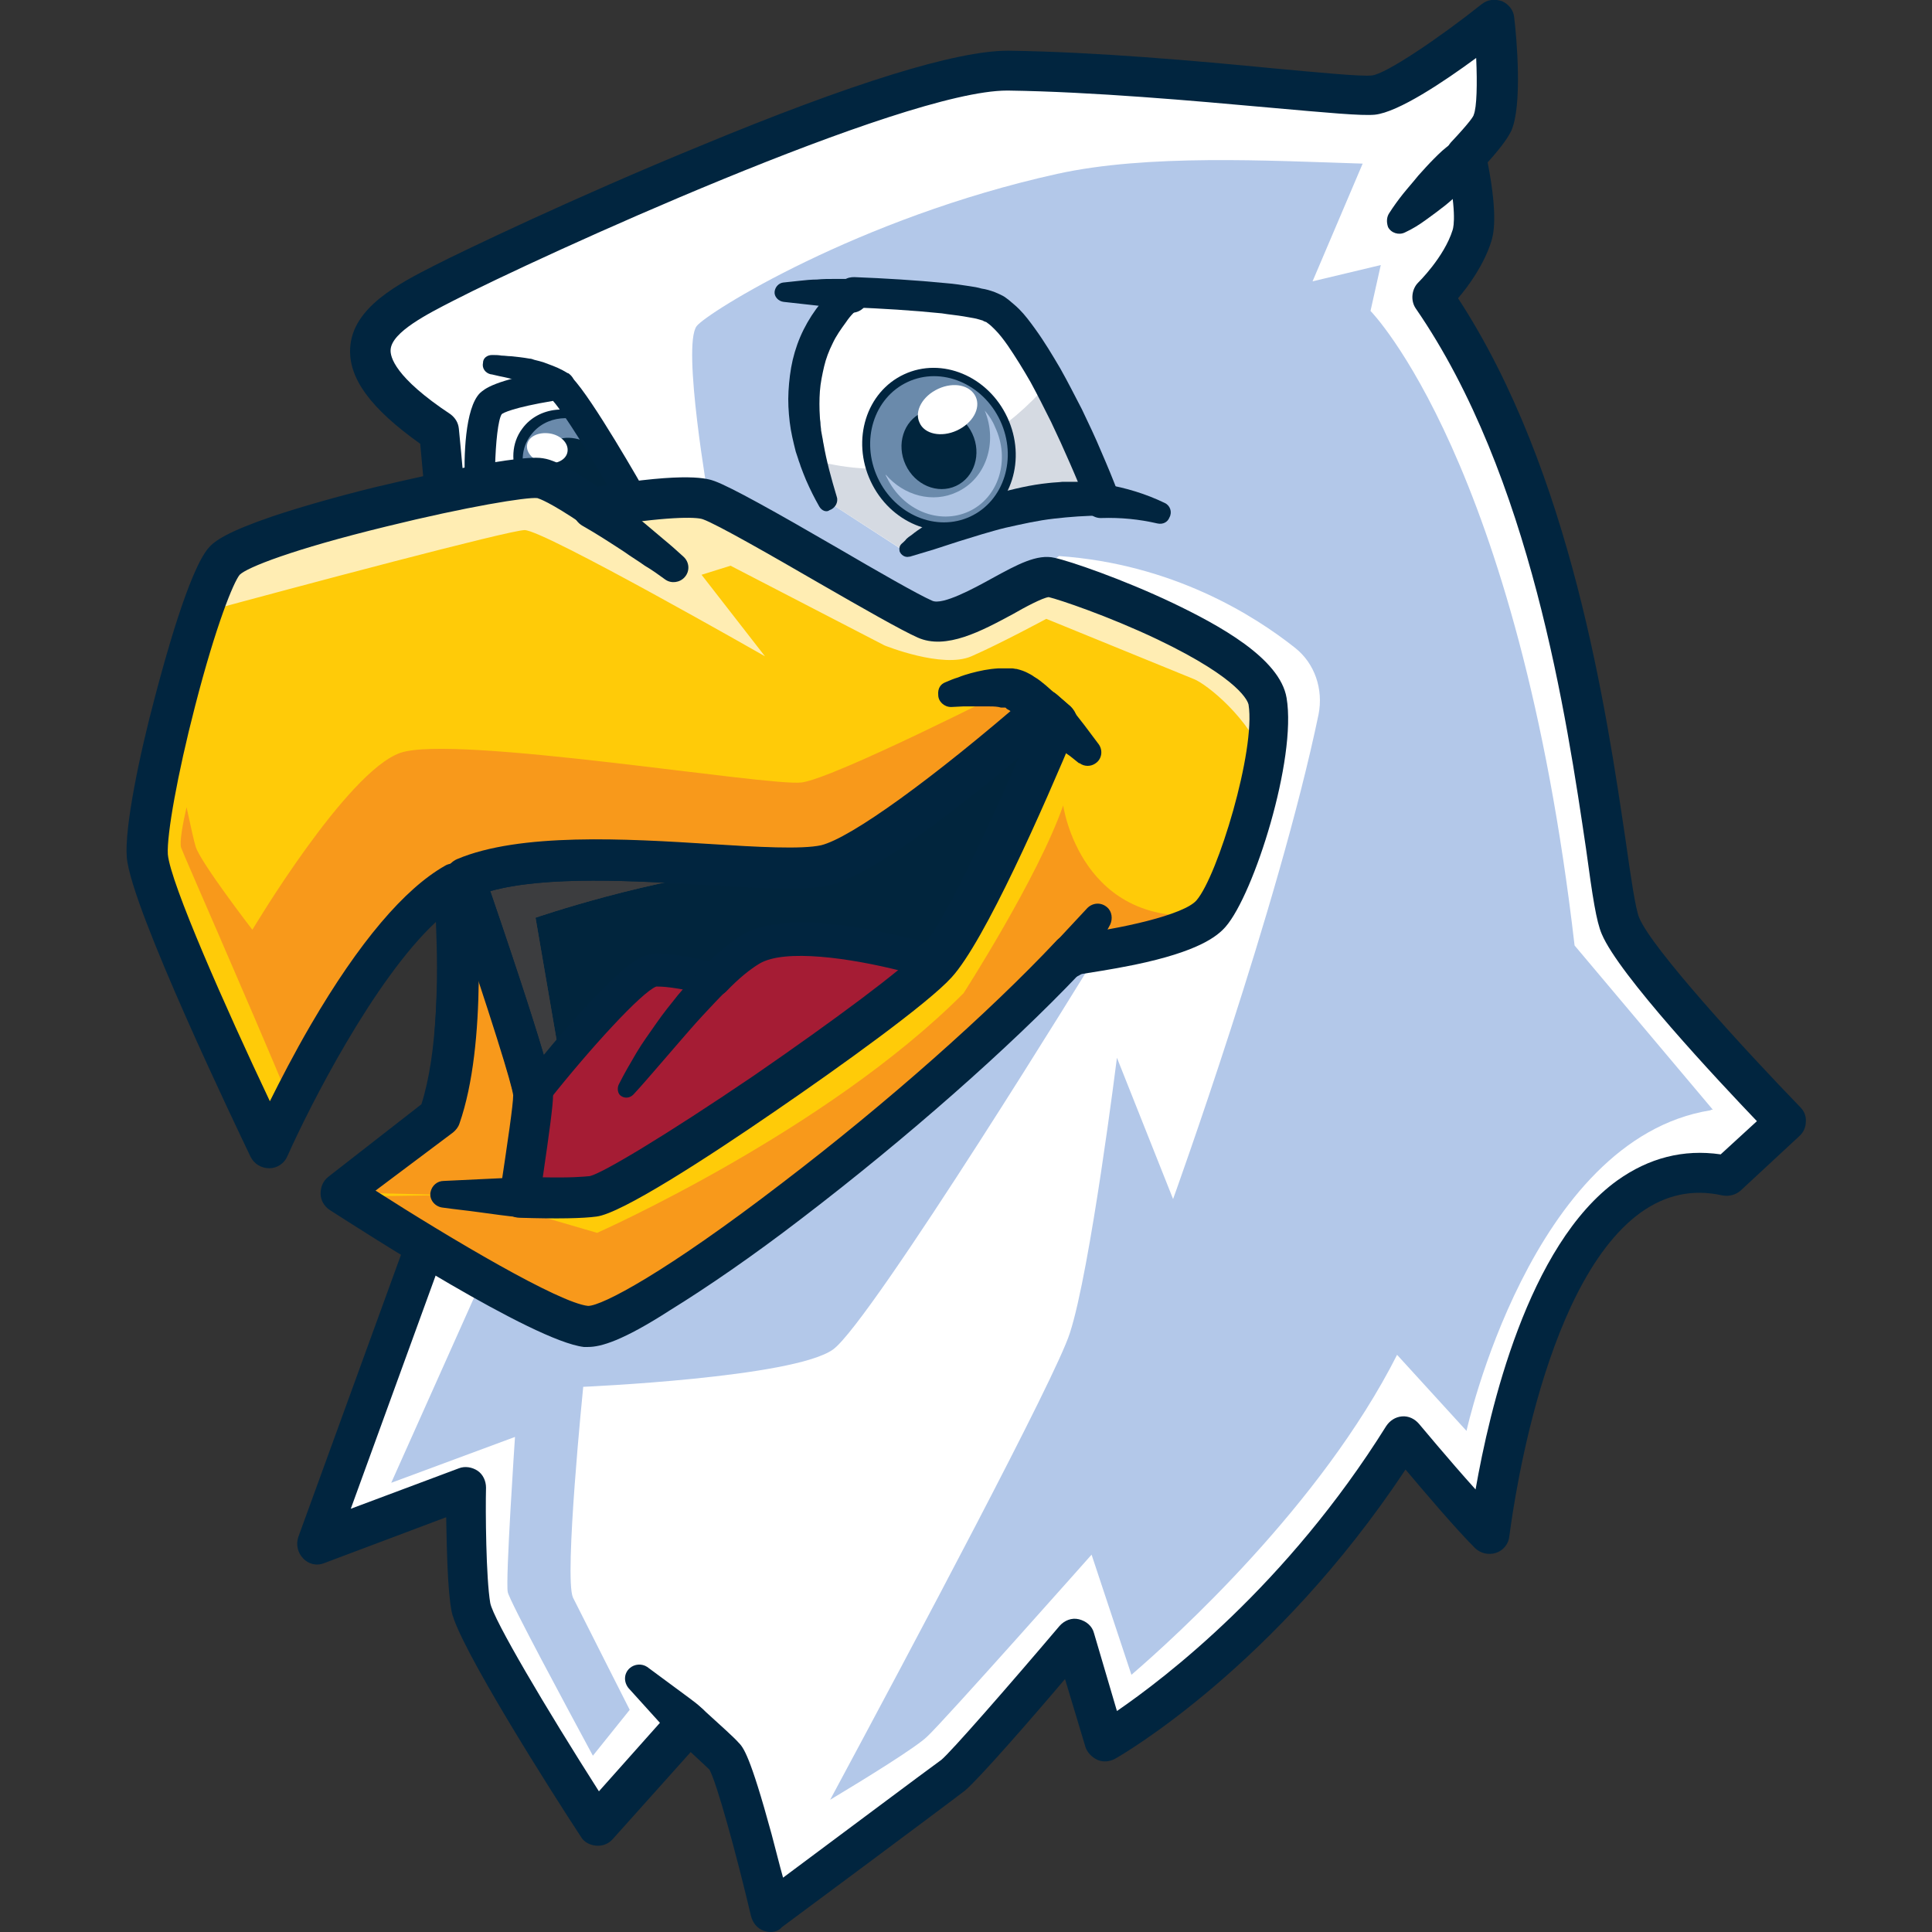
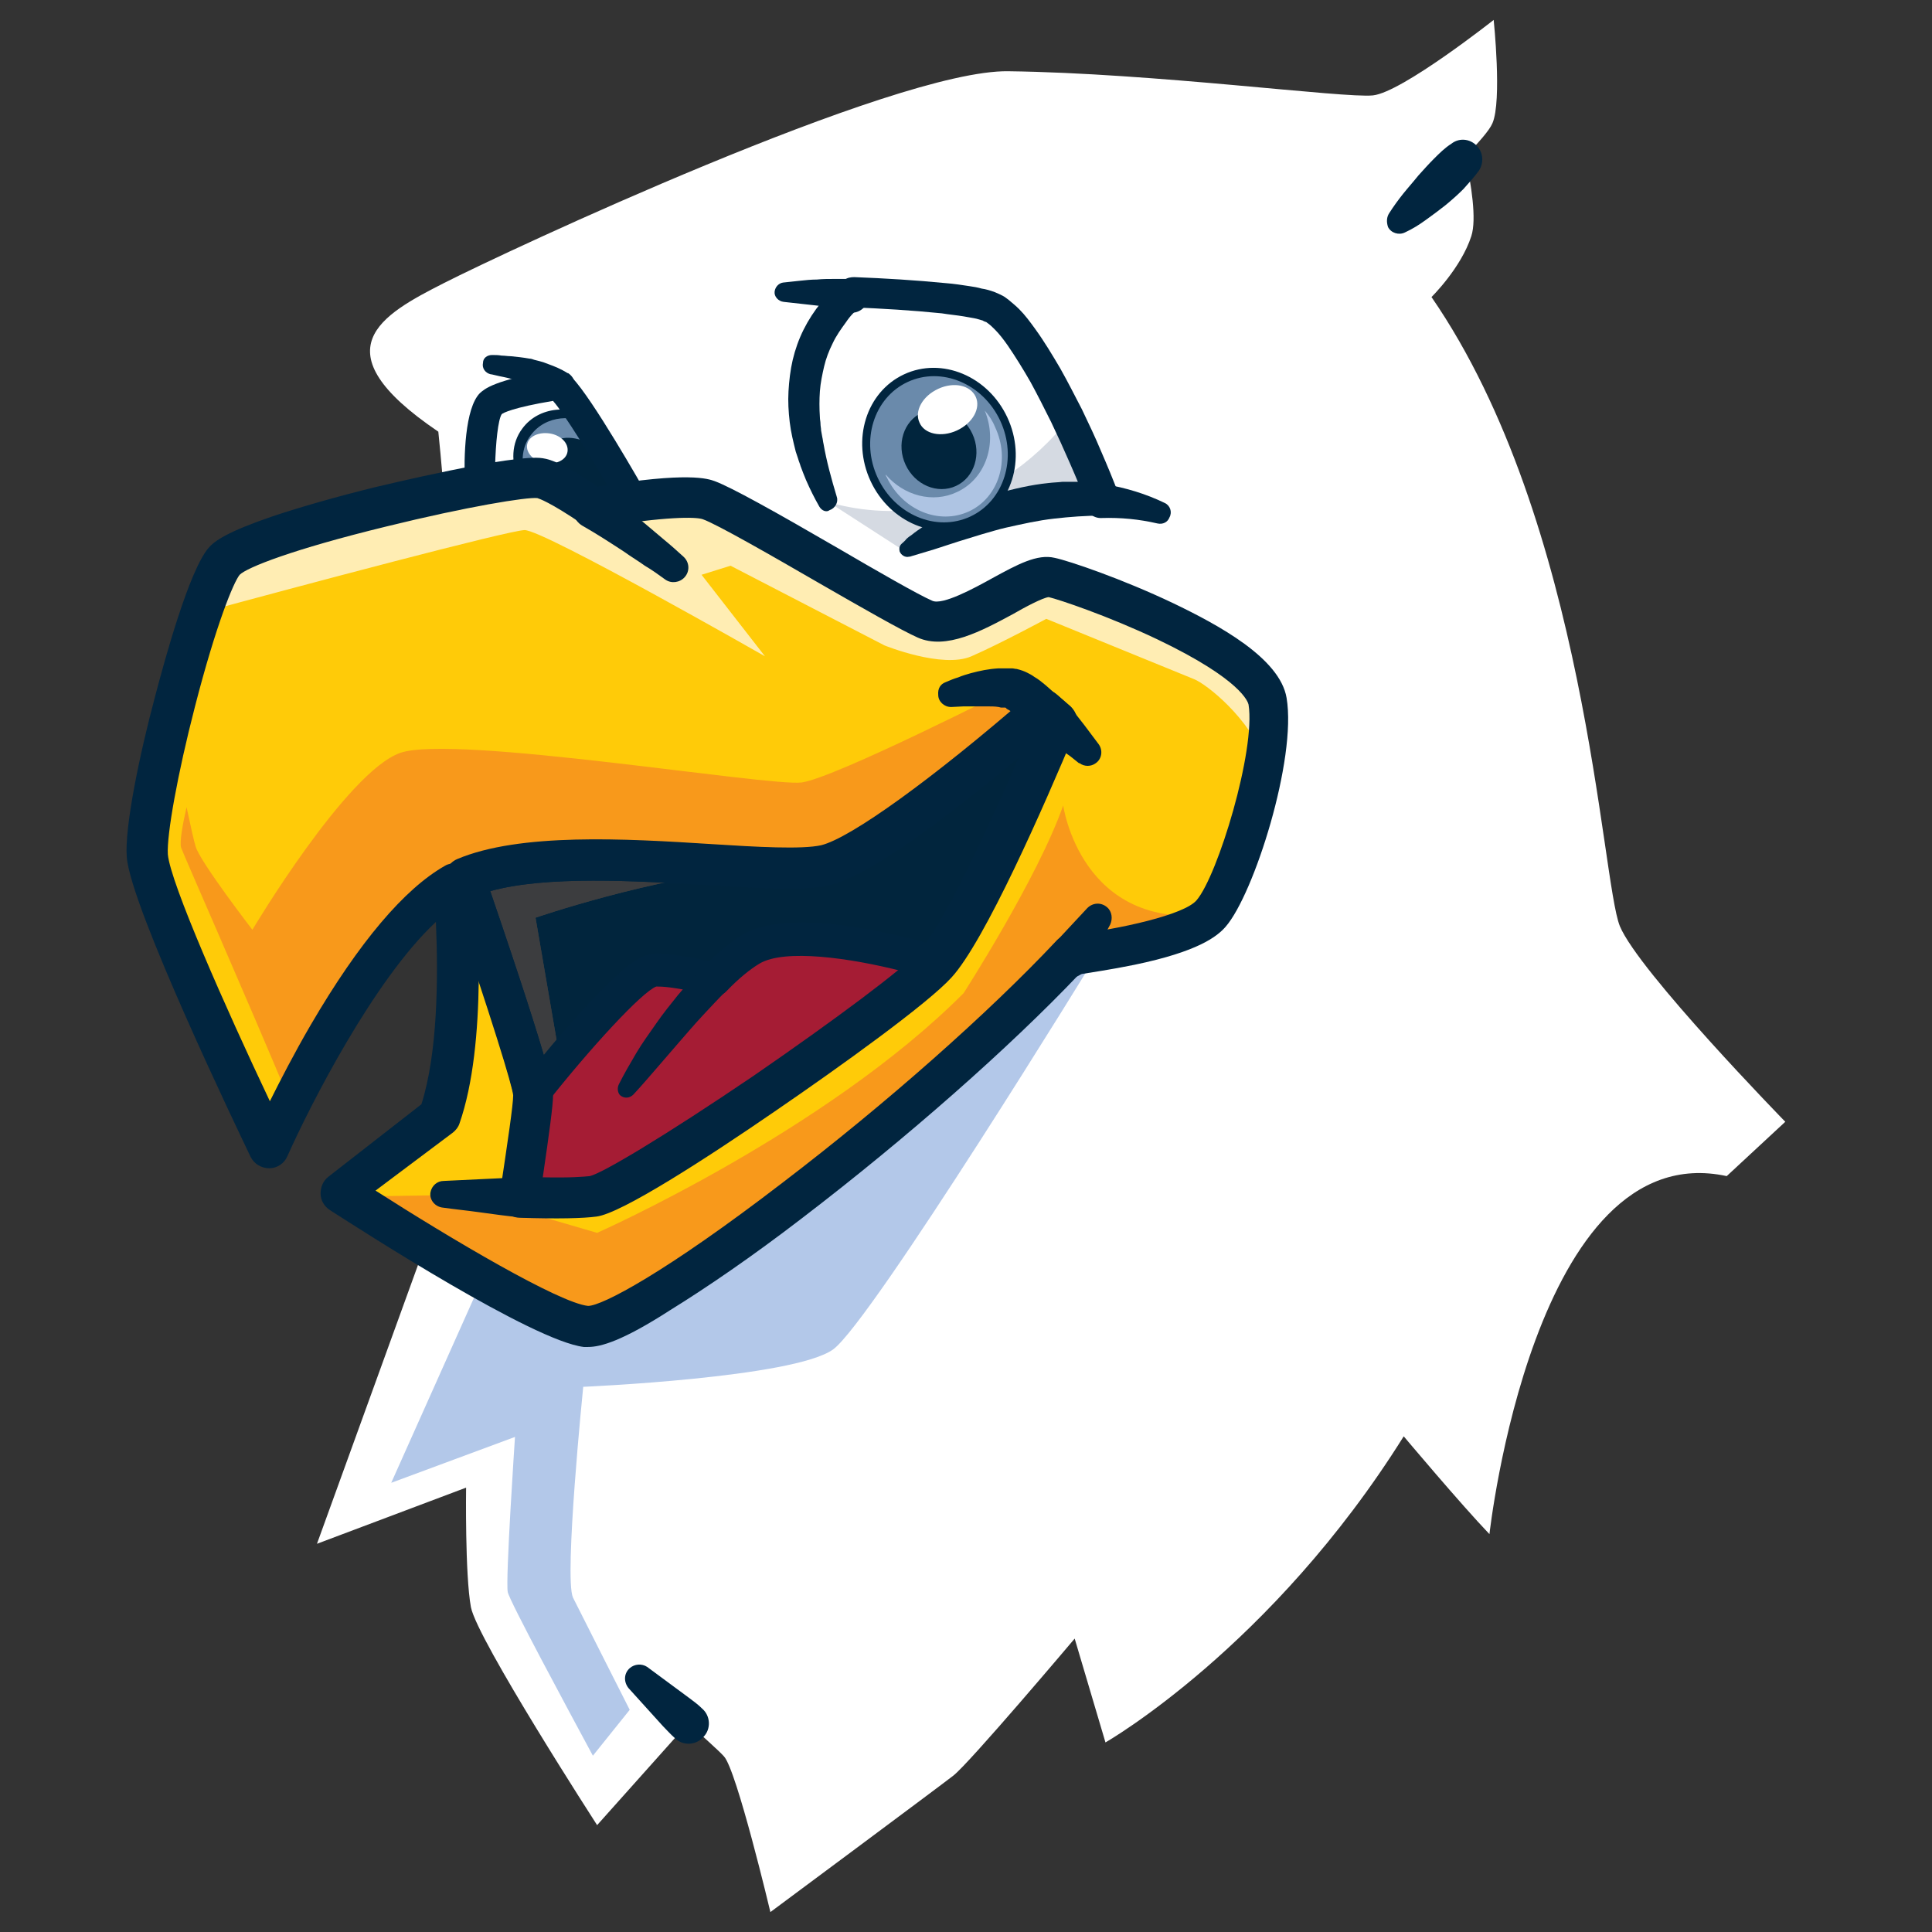
<svg xmlns="http://www.w3.org/2000/svg" version="1.1" id="Laag_1" x="0px" y="0px" viewBox="0 0 320 320" style="enable-background:new 0 0 320 320;" xml:space="preserve">
  <rect x="0" y="0" width="320" height="320" fill="#333333" stroke="none" />
  <style type="text/css">
	.st0{fill:#01253F;}
	.st1{fill:#FFFFFF;}
	.st2{fill:#B3C8E9;}
	.st3{fill:#D5DAE2;}
	.st4{fill:#6A8AAB;}
	.st5{fill:#AEC4E3;}
	.st6{fill:#01253D;}
	.st7{fill:none;stroke:#01253F;stroke-width:19.859;stroke-linecap:round;stroke-linejoin:round;stroke-miterlimit:10;}
	.st8{fill:#FFCB08;}
	.st9{fill:#F8991B;}
	.st10{fill:#FFEDB3;}
	.st11{fill:#3C3D3F;}
	.st12{fill:#A51C34;}
</style>
  <g>
    <g>
      <path class="st0" d="M75.2,149.6c-1.1,0-2.2-0.6-2.9-1.6c-1-1.6-0.4-3.6,1.1-4.6c0.6-0.3,1.1-0.6,1.5-0.8c0.2-0.1,0.5-0.3,0.9-0.4    c1.8-0.6,3.6,0.4,4.2,2.2c0.6,1.7-0.4,3.6-2.1,4.2c0,0-0.1,0-0.1,0c0,0,0,0,0,0c-0.3,0.2-0.7,0.3-1,0.5    C76.4,149.5,75.8,149.6,75.2,149.6z M78,148.6C78,148.6,78,148.6,78,148.6C78,148.6,78,148.6,78,148.6z" />
    </g>
    <g>
      <path class="st1" d="M295.7,185.8l-9.7,9c-32-6.9-39.3,59.3-39.3,59.3c-4.7-4.9-14.2-16.2-14.2-16.2c-21.9,35-49.4,50.7-49.4,50.7    l-5.1-17.2c0,0-17.4,20.6-20.1,22.7c-2.7,2.1-30.3,22.6-30.3,22.6s-5.6-23.6-7.7-25.8c-0.8-0.9-3.3-3.1-5.9-5.5l-15.1,16.9    c0,0-19.9-30.8-20.9-36.1c-1-5.4-0.8-19.8-0.8-19.8l-24.7,9.3l18.3-50.5c10.8-49,1.8-133.7,1.8-133.7    c-20.1-13.6-9.3-19.4,0.9-24.6c10.2-5.2,74.7-35.4,93.5-35.1c24.1,0.3,55.6,4.5,60.4,4c4.8-0.5,20-12.5,20-12.5s1.4,13.4-0.2,17.1    c-0.5,1.2-2.3,3.2-4.5,5.5c1,4.7,1.9,10.4,1,13.2c-1.7,5.3-6.6,10.1-6.6,10.1c25.7,37.3,28.1,96.6,31.2,104.2    C271.4,160.9,295.7,185.8,295.7,185.8z" />
    </g>
    <g>
      <path class="st2" d="M181.8,157.9c-0.5,0.9-37.4,60.9-43.8,65.6c-6.5,4.7-41.4,6.2-41.4,6.2l0,0c0,0-3.2,31.6-1.7,34.9    c1.6,3.2,9.4,18.6,9.4,18.6l-6.1,7.6c-4.2-7.8-13.8-25.6-14.1-27.1c-0.4-2,1.2-25.7,1.2-25.7l-20.5,7.6L86,198.2L181.8,157.9z" />
    </g>
    <g>
-       <path class="st2" d="M283.7,183.8c0,0-0.1,0-0.1,0c-0.1,0-0.2,0-0.3,0.1c-29.8,4.8-40.4,53.1-40.4,53.1l-11.5-12.6    c-12.6,24.9-36.8,46.8-44,53l-6.6-19.9c0,0-24.4,27.5-27.2,30.1c-1.7,1.7-10.1,6.9-16.1,10.5c13.8-25.7,37.4-70,39.7-77.3    c3.4-10.4,7.8-45.6,7.8-45.6l9.3,23.4c0,0,17.5-48.5,24.1-80.3c0.8-4.1-0.6-8.4-3.9-11c-6.8-5.4-20.3-13.9-39.1-15.2    c0,0-15.8,12.2-22.2,10.5s-35.8-19.7-35.8-19.7s-4.5-25.7-2-28.9c1.7-2.2,26.7-17.9,59.7-25.2c15-3.3,34.8-2.2,50.6-1.7l-8.3,19.5    l11.3-2.7l-1.7,7.6c0,0,24.5,24.8,33.8,105.1L283.7,183.8z" />
-     </g>
+       </g>
    <g>
      <g>
-         <path class="st0" d="M127.6,320c-0.4,0-0.8-0.1-1.1-0.2c-1.1-0.4-1.8-1.3-2.1-2.4c-2.4-10.2-5.7-22.2-6.9-24.3     c-0.5-0.5-1.6-1.5-3.1-2.9l-12.9,14.4c-0.7,0.8-1.7,1.2-2.8,1.1c-1-0.1-2-0.6-2.5-1.5c-4.8-7.3-20.3-31.7-21.4-37.3     c-0.7-3.6-0.8-10.8-0.9-15.6l-20.2,7.6c-1.2,0.5-2.6,0.2-3.5-0.8c-0.9-0.9-1.2-2.3-0.8-3.5l18.3-50.3c4.3-19.8,6-48.9,4.9-84.1     c-0.7-22.7-2.5-41.4-3-46.7C61.3,67.6,57.7,62.6,58,57.6c0.4-6.7,8-10.6,14.1-13.7c4.5-2.3,23.3-11.3,43.8-19.7     c25.3-10.5,42.5-15.8,51-15.8c0.1,0,0.2,0,0.3,0c14.3,0.2,31.2,1.7,43.5,2.9c7.6,0.7,14.8,1.4,16.5,1.2     c2.3-0.2,11.3-6.3,18.2-11.8c1-0.8,2.2-0.9,3.4-0.5c1.1,0.5,1.9,1.5,2,2.7c0.4,3.3,1.4,14.6-0.5,18.8c-0.4,0.8-1.2,2.2-3.9,5.2     c1.8,9.2,0.9,12.1,0.6,13.1c-1.2,3.8-3.7,7.3-5.5,9.4c18.8,28.8,24.6,68.5,27.8,90.1c0.8,5.7,1.6,11.1,2.2,12.5     c2.1,5.1,17.5,21.9,26.7,31.4c0.6,0.6,1,1.5,0.9,2.4c0,0.9-0.4,1.8-1.1,2.4l-9.7,9c-0.8,0.7-1.9,1-3,0.8c-5-1.1-9.4-0.1-13.5,2.8     c-17,12.2-21.7,53.2-21.8,53.6c-0.1,1.3-1,2.4-2.2,2.8c-1.2,0.4-2.6,0.1-3.5-0.8c-3.2-3.2-8.3-9.2-11.5-13     c-21.6,32.6-47,47.3-48.1,47.9c-0.9,0.5-2,0.6-2.9,0.2c-0.9-0.4-1.7-1.2-2-2.1l-3.4-11.3c-5.5,6.5-14.5,16.8-16.6,18.5     c-2.7,2.1-29.2,21.8-30.3,22.6C129,319.8,128.3,320,127.6,320z M114,282.1c0.8,0,1.6,0.3,2.3,0.9c3.3,3,5.3,4.8,6,5.6     c0.8,0.8,1.9,2,5.5,15.2c0.7,2.6,1.3,5.1,1.9,7.2c7.8-5.8,24.1-18,26.2-19.5c1.5-1.2,11.2-12.3,19.6-22.2c0.8-0.9,2-1.4,3.2-1.1     c1.2,0.3,2.2,1.1,2.5,2.3l3.8,12.9c8-5.5,28.1-20.8,44.6-47.2c0.6-0.9,1.5-1.5,2.6-1.6c1.1-0.1,2.1,0.4,2.8,1.2     c0.1,0.1,4.9,5.9,9.4,10.9c2.3-13.1,8.6-40.5,23.5-51.2c5.2-3.7,10.9-5.2,17.1-4.3l6-5.5c-6.5-6.8-22.9-24.3-25.7-31     c-0.9-2.1-1.5-6-2.6-14.1c-3.2-21.6-9.1-61.8-28.2-89.5c-0.9-1.3-0.7-3.2,0.4-4.3c0,0,4.3-4.2,5.7-8.7c0.2-0.6,0.7-3.3-1.1-11.5     c-0.2-1.1,0.1-2.2,0.8-3c3.2-3.4,3.8-4.4,3.8-4.6c0.5-1.2,0.6-5.1,0.4-9.4c-5.3,3.9-12.9,9-16.8,9.4c-2.2,0.2-7.6-0.3-17.7-1.2     c-12.2-1.1-29-2.6-43-2.8c-0.1,0-0.1,0-0.2,0c-17.3,0-77.7,27.6-91.7,34.8c-4.3,2.2-10.2,5.2-10.4,8.1c-0.1,1.2,0.7,4.6,9.9,10.7     c0.8,0.6,1.3,1.4,1.4,2.4c0,0.2,2.3,21.6,3.2,48.7c1.2,36.5-0.5,65.4-5.1,86.1c0,0.1-0.1,0.3-0.1,0.4l-15.9,43.7l17.9-6.7     c1-0.4,2.2-0.2,3.1,0.4c0.9,0.6,1.4,1.7,1.4,2.8c-0.1,3.9,0,15,0.7,19.1c0.5,2.7,9.2,17.4,18,31.2l12.2-13.7     c0.6-0.7,1.4-1.1,2.3-1.1C113.9,282.1,114,282.1,114,282.1z M117.3,293C117.3,293,117.3,293,117.3,293S117.3,293,117.3,293z" />
-       </g>
+         </g>
    </g>
    <g>
      <path class="st0" d="M107.2,276.1c0.8,0.6,1.5,1.1,2.3,1.7c0.8,0.6,1.5,1.1,2.3,1.7l2.3,1.7c0.8,0.6,1.5,1.1,2.2,1.8    c1.4,1.2,1.5,3.4,0.2,4.7c-1.2,1.4-3.4,1.5-4.7,0.2l0,0c-0.7-0.6-1.3-1.3-2-2l-1.9-2.1c-0.6-0.7-1.3-1.4-1.9-2.1    c-0.6-0.7-1.3-1.4-1.9-2.1l0,0c-0.8-1-0.8-2.4,0.2-3.3C105.1,275.6,106.3,275.5,107.2,276.1z" />
    </g>
    <g>
      <path class="st0" d="M230.1,35.3c0.7-1.1,1.5-2.2,2.3-3.2c0.8-1,1.7-2,2.5-3c0.9-1,1.7-1.9,2.6-2.8c0.9-0.9,1.8-1.8,2.9-2.5l0,0    c1.4-1.1,3.4-0.8,4.5,0.7c0.8,1.1,0.8,2.6,0.1,3.7c-0.8,1.1-1.7,2.1-2.6,3.1c-0.9,0.9-1.9,1.8-3,2.7c-1,0.8-2.1,1.6-3.2,2.4    c-1.1,0.8-2.2,1.5-3.5,2.1c-1,0.5-2.3,0.1-2.8-0.9C229.6,36.7,229.7,35.9,230.1,35.3L230.1,35.3z" />
    </g>
    <g>
      <path class="st1" d="M137.3,83.2c-8.3-19.2-2-29.4,4.2-34.5c8.4,0.3,18.9,1,22.5,2.3c6,2.1,15.7,23.4,18.9,32.1    c-17.1-1.3-32.8,8.4-32.8,8.4" />
    </g>
    <g>
-       <path class="st3" d="M182.8,83c-17.1-1.3-32.8,8.4-32.8,8.4l-12.7-8.2c-1.1-2.5-1.9-4.8-2.5-7c8.5,2.4,24.7,3.8,39-12.9    C177.6,70.3,181.1,78.4,182.8,83z" />
+       <path class="st3" d="M182.8,83c-17.1-1.3-32.8,8.4-32.8,8.4l-12.7-8.2c8.5,2.4,24.7,3.8,39-12.9    C177.6,70.3,181.1,78.4,182.8,83z" />
    </g>
    <g>
      <path class="st0" d="M140.5,51.5c-0.9-0.2-1.7-0.4-2.6-0.5c-0.9-0.2-1.8-0.3-2.7-0.4c-0.9-0.1-1.8-0.2-2.7-0.3    c-0.9-0.1-1.8-0.2-2.7-0.3l0,0c-0.9-0.1-1.6-0.9-1.5-1.7c0.1-0.8,0.7-1.4,1.4-1.5c1-0.1,1.9-0.2,2.8-0.3c0.9-0.1,1.9-0.2,2.8-0.2    c1-0.1,1.9-0.1,2.9-0.1c1,0,1.9,0,2.9,0c1.5,0,2.8,1.3,2.8,2.8c0,1.5-1.3,2.8-2.8,2.8C140.9,51.6,140.7,51.6,140.5,51.5    L140.5,51.5z" />
    </g>
    <g>
      <path class="st0" d="M135.7,83.9c-0.8-1.4-1.5-2.8-2.2-4.4c-0.3-0.7-0.6-1.5-0.9-2.3c-0.1-0.4-0.3-0.8-0.4-1.2l-0.2-0.6l-0.2-0.6    c-0.4-1.6-0.8-3.2-1-4.9c-0.2-1.7-0.3-3.4-0.2-5.1c0.1-1.7,0.3-3.5,0.7-5.2c0.4-1.7,1-3.4,1.8-5c1.6-3.2,3.9-6,6.6-8.1l0.1-0.1    c0.5-0.4,1.1-0.5,1.7-0.5l0,0c5.1,0.2,10.1,0.5,15.2,1c1.3,0.1,2.6,0.3,3.9,0.5c0.7,0.1,1.3,0.2,2,0.4c0.7,0.1,1.4,0.3,2.2,0.6    c0.5,0.2,0.9,0.4,1.3,0.6c0.4,0.2,0.7,0.5,1,0.7c0.6,0.5,1.2,1,1.7,1.5c1,1,1.8,2.1,2.6,3.2c1.6,2.2,2.9,4.4,4.2,6.6    c1.3,2.3,2.4,4.5,3.6,6.8c1.1,2.3,2.2,4.6,3.2,7c1,2.3,2,4.7,2.9,7.1v0c0.6,1.2,0,2.7-1.2,3.3c-0.3,0.2-0.7,0.2-1,0.2l-0.5,0    c-2.7,0-5.4,0.2-8,0.5c-2.7,0.3-5.3,0.9-8,1.5c-1.3,0.3-2.6,0.7-4,1.1c-1.3,0.4-2.6,0.8-3.9,1.2l-4,1.3l-2,0.6l-1,0.3    c-0.3,0.1-0.7,0.2-1,0.3l-0.1,0c-0.7,0.2-1.4-0.3-1.6-0.9c-0.1-0.5,0-0.9,0.3-1.2c0.3-0.3,0.6-0.5,0.8-0.8    c0.3-0.3,0.6-0.5,0.9-0.7c0.6-0.5,1.2-0.9,1.8-1.3c1.2-0.8,2.5-1.6,3.8-2.3c1.3-0.7,2.7-1.3,4.1-1.8c1.4-0.5,2.8-1,4.2-1.4    c2.9-0.8,5.8-1.5,8.8-1.8c0.8-0.1,1.5-0.1,2.3-0.2c0.4,0,0.8,0,1.1,0c0.4,0,0.8,0,1.1,0l1.1,0l1.1,0.1l0.6,0c0.2,0,0.4,0,0.6,0.1    c0.4,0,0.8,0.1,1.1,0.1l-2.7,3.5v0c-0.8-2.3-1.8-4.6-2.8-6.9c-1-2.3-2-4.5-3.1-6.8c-1.1-2.2-2.2-4.4-3.4-6.6    c-1.2-2.1-2.5-4.2-3.8-6.1c-0.7-1-1.4-1.9-2.1-2.6c-0.4-0.4-0.7-0.7-1.1-1c-0.2-0.1-0.3-0.3-0.5-0.3c-0.2-0.1-0.3-0.1-0.4-0.2    c-0.4-0.1-0.9-0.3-1.5-0.4c-0.6-0.1-1.1-0.2-1.7-0.3c-1.2-0.2-2.4-0.3-3.6-0.5c-4.9-0.5-9.9-0.8-14.9-1h0l1.8-0.6    c-0.5,0.5-1,1-1.5,1.5c-0.5,0.5-0.9,1-1.3,1.6c-0.8,1.1-1.6,2.2-2.2,3.5c-0.6,1.2-1.1,2.5-1.4,3.8c-0.3,1.3-0.6,2.7-0.7,4.1    c-0.1,1.4-0.1,2.8,0,4.3c0,0.4,0.1,0.7,0.1,1.1c0,0.4,0.1,0.7,0.1,1.1l0.2,1.1c0.1,0.4,0.1,0.7,0.2,1.1c0.5,2.9,1.3,5.8,2.2,8.8    l0,0c0.3,0.9-0.3,1.9-1.2,2.2C136.9,84.9,136.1,84.6,135.7,83.9z" />
    </g>
    <g>
      <path class="st0" d="M191.7,86.7c-3-0.7-6.1-1-9.2-0.9c-1.5,0.1-2.8-1.1-2.9-2.7s1.1-2.8,2.7-2.9c0.2,0,0.4,0,0.6,0l0.1,0    c3.5,0.6,6.8,1.6,9.9,3.1c0.9,0.4,1.3,1.5,0.8,2.4C193.4,86.5,192.6,86.9,191.7,86.7L191.7,86.7z" />
    </g>
    <g>
      <ellipse transform="matrix(0.906 -0.422 0.422 0.906 -16.847 72.671)" class="st0" cx="155.6" cy="74.4" rx="12.5" ry="13.7" />
    </g>
    <g>
      <ellipse transform="matrix(0.906 -0.422 0.422 0.906 -16.847 72.67)" class="st4" cx="155.6" cy="74.4" rx="11.2" ry="12.3" />
    </g>
    <g>
      <path class="st5" d="M160.5,84.7c-5,2.3-11-0.2-13.6-5.6c-0.1-0.2-0.2-0.3-0.2-0.5c3,3.5,7.8,4.8,11.8,2.9    c4.8-2.2,6.8-8.2,4.6-13.5c0.7,0.8,1.3,1.7,1.7,2.7C167.4,76.2,165.4,82.4,160.5,84.7z" />
    </g>
    <g>
      <ellipse transform="matrix(0.906 -0.422 0.422 0.906 -16.847 72.67)" class="st6" cx="155.6" cy="74.4" rx="6.1" ry="6.7" />
    </g>
    <g>
      <path class="st1" d="M161.6,65.7c0.9,1.9-0.5,4.4-3.1,5.6c-2.6,1.2-5.4,0.6-6.2-1.3c-0.9-1.9,0.5-4.4,3.1-5.6    C158,63.2,160.7,63.8,161.6,65.7z" />
    </g>
    <g>
      <path class="st1" d="M105.1,83.2l-6.8,0.9c0,0-6.5-4.9-8.9-4.9c-2.4,0-9.9,0.9-9.9,0.9s-0.4-11.2,1.8-13.3    c1.4-1.4,7.3-2.5,11.1-3.1c0.2,0.2,0.5,0.4,0.6,0.6C96.2,67.6,105.1,83.2,105.1,83.2z" />
    </g>
    <g>
      <path class="st0" d="M101,81.7c-0.7,1-1.7,1.8-2.8,2.3c-0.1,0-0.2-0.1-0.3-0.2c-1.6-1-7.1-4.5-8.5-4.6c-0.4,0-1.2,0-2.1,0.1    c-0.4,0-0.9,0.1-1.4,0.1c-1.3-2.8-1.2-6,0.6-8.4c2.7-3.7,8.2-4.2,12.2-1.3C102.6,72.7,103.7,78.1,101,81.7z" />
    </g>
    <g>
      <path class="st4" d="M100.9,81.6c-0.8,1.1-1.8,1.8-3,2.3c-1.6-1-7.1-4.5-8.5-4.6c-0.4,0-1.2,0-2.1,0.1c-1.1-2.4-1-5.2,0.6-7.3    c2.4-3.3,7.3-3.8,10.9-1.1C102.3,73.5,103.3,78.3,100.9,81.6z" />
    </g>
    <g>
      <path class="st6" d="M98.5,74c2.8,1.9,4.1,5,2.9,6.8c-1.3,1.8-4.6,1.8-7.4-0.2c-2.8-1.9-4.1-5-2.9-6.8C92.4,72,95.7,72.1,98.5,74z    " />
    </g>
    <g>
      <path class="st1" d="M94,74.8c-0.2,1.4-1.9,2.2-3.8,1.9c-1.8-0.3-3.1-1.7-2.9-3c0.2-1.4,1.9-2.2,3.8-1.9    C92.9,72.1,94.2,73.4,94,74.8z" />
    </g>
    <g>
      <path class="st0" d="M98.3,86.6c-0.5,0-1.1-0.2-1.5-0.5c-3-2.2-6.5-4.3-7.5-4.4c-1.9,0-7.5,0.7-9.5,0.9c-0.7,0.1-1.4-0.1-1.9-0.6    C77.3,81.6,77,81,77,80.3c-0.2-4.6,0-12.7,2.5-15.2c0.7-0.6,2.2-2.2,12.5-3.8c0.7-0.1,1.4,0.1,1.9,0.5c0.3,0.3,0.6,0.5,0.9,0.8    c3.3,3.4,11.5,17.8,12.4,19.4c0.4,0.7,0.4,1.6,0.1,2.3c-0.4,0.7-1.1,1.3-1.9,1.4l-6.8,0.9C98.6,86.6,98.4,86.6,98.3,86.6z     M89.3,76.7c0.1,0,0.1,0,0.1,0c2.6,0,7.1,3,9.6,4.8l2.1-0.3c-3.3-5.6-7.5-12.5-9.5-14.8c-6.6,1.1-8.3,2-8.5,2.2    c-0.6,0.9-1,4.7-1.1,8.7C84.4,77.1,87.6,76.7,89.3,76.7z" />
    </g>
    <g>
      <path class="st0" d="M81.5,58.8c0.6,0,1,0,1.6,0.1c0.5,0,1,0.1,1.5,0.1c1,0.1,2,0.2,3.1,0.4c0.3,0,0.5,0.1,0.8,0.2    c0.3,0.1,0.5,0.1,0.8,0.2L90,60l0.8,0.3c1.1,0.4,2.1,0.8,3.2,1.5l0.1,0c1.2,0.8,1.5,2.3,0.7,3.5c-0.8,1.2-2.3,1.5-3.5,0.7    c-0.1-0.1-0.2-0.2-0.3-0.3c-0.5-0.5-1.1-0.9-1.9-1.3l-0.6-0.3l-0.6-0.3c-0.2-0.1-0.4-0.2-0.6-0.2c-0.2-0.1-0.4-0.2-0.6-0.2    c-0.9-0.3-1.7-0.6-2.6-0.8c-0.4-0.1-0.9-0.2-1.4-0.3c-0.4-0.1-0.9-0.2-1.3-0.3l-0.1,0c-0.9-0.2-1.5-1-1.3-1.9    C80,59.3,80.7,58.8,81.5,58.8z" />
    </g>
    <g>
      <path class="st7" d="M180.6,80.8" />
    </g>
    <g>
      <path class="st8" d="M210,116.2c-1.5-8.8-31.8-19.7-35.8-20.5c-4-0.9-15.4,9.4-21,6.9c-5.6-2.5-31-18.1-35.8-19.7    c-3.3-1.2-13.3,0.3-19.1,1.3c-3.7-2.5-7.2-4.6-8.9-4.9c-4.8-0.9-48.3,9-52.3,13.7c-4.1,4.8-13.4,40.7-12.7,48.8    c0.7,8,20.2,48.4,20.2,48.4s15.7-35.4,30.6-43.8c0.8,10.9,1.2,27.9-2.5,38.6l-16.2,12.6c0,0,32.6,21.3,40.6,22.2    c8,0.9,55.8-35.3,80.3-61.5c0,0,19.3-2.1,23.4-6.9C204.8,146.6,211.5,125,210,116.2z M154.9,159.5c-6.5,7.1-51.1,37.8-56.7,38.5    c-2.4,0.3-7.4,0.3-12.2,0.2c0.9-5.6,2.2-14.7,2.3-16.9c0-2.5-7.9-26-11.3-35.9c15.6-6.7,50.1,0.1,59.7-2.2    c8.3-2,30.2-20.6,36.1-25.7c0.7,0.6,1.5,1.3,2.2,1.9C171.6,127.2,160.4,153.5,154.9,159.5z" />
    </g>
    <g>
      <g>
-         <path class="st9" d="M75.4,149.4c0.6,10.8,0.7,25.7-2.7,35.5l-16.2,12.6l29.5,0.7c0.9-5.6,2.2-14.7,2.3-16.9L75.4,149.4z" />
-       </g>
+         </g>
    </g>
    <g>
      <g>
        <path class="st10" d="M210,116.2c-1.5-8.8-31.8-19.7-35.8-20.5c-4-0.9-15.4,9.4-21,6.9c-5.6-2.5-31-18.1-35.8-19.7     c-3.3-1.2-13.3,0.3-19.1,1.3c-3.7-2.5-7.2-4.6-8.9-4.9c-4.8-0.9-48.3,9-52.3,13.7c-1,1.2-2.4,4.3-3.8,8.5     c15.8-4.3,51.1-13.7,53.6-13.7c3.2,0,39.8,20.9,39.8,20.9l-10.5-13.5l4.8-1.5l25.5,13.2c0,0,9.6,3.9,14.4,1.8     c4.8-2.1,12.4-6.2,12.4-6.2s21.8,8.9,24.5,10c2,0.8,9.2,6.4,11.8,13.7C210.2,122.1,210.4,118.7,210,116.2z" />
      </g>
    </g>
    <g>
      <g>
        <path class="st9" d="M176.1,133.4c-4.2,12-16.5,31.1-16.5,31.1c-22.8,22.9-60.7,39.7-60.7,39.7l-21.6-6.3l-19.9,0.3     c5.4,3.5,32.5,20.8,39.7,21.6c8,0.9,55.8-35.3,80.3-61.5c0,0,19.3-2.1,23.4-6.9C179,154.3,176.1,133.4,176.1,133.4z" />
      </g>
    </g>
    <g>
      <g>
        <path class="st9" d="M167.5,114c0,0-29.1,14.8-34.7,15.6c-5.6,0.7-57.6-8-66.5-4.9c-8.9,3.1-24.5,29.3-24.5,29.3     s-8.7-11.3-9.4-13.8c-0.2-0.6-0.8-3.2-1.5-6.5c-0.6,2.6-1.2,5.8-0.9,6.7c0.5,1.4,10.5,24,18.1,42.2c5.5-10.9,16.4-30.4,27.1-36.4     c0.1,1,0.1,2,0.2,3.1l2.6-1c-0.4-1.1-0.7-2.1-1-3c15.6-6.7,50.1,0.1,59.7-2.2c8.3-2,30.2-20.6,36.1-25.7L167.5,114z" />
      </g>
    </g>
    <g>
      <path class="st0" d="M100.2,81.4c2.3,1.7,4.4,3.5,6.6,5.3c1.1,0.9,2.1,1.8,3.2,2.7c1.1,0.9,2.1,1.8,3.2,2.8c1,0.9,1.1,2.4,0.2,3.4    c-0.8,0.9-2.2,1.1-3.2,0.4l0,0c-1.1-0.8-2.2-1.6-3.4-2.3c-1.1-0.8-2.3-1.5-3.4-2.3c-2.3-1.5-4.6-3-6.9-4.3l0,0    c-1.6-0.9-2.1-3-1.2-4.6c0.9-1.6,3-2.1,4.6-1.2C100,81.2,100.1,81.3,100.2,81.4z" />
    </g>
    <g>
      <path class="st0" d="M85.9,201.6c-2.1-0.2-4.2-0.5-6.4-0.8c-2.1-0.3-4.2-0.5-6.3-0.8c-1.2-0.2-2.1-1.3-1.9-2.5    c0.2-1.1,1.1-1.9,2.2-1.9h0c2.1-0.1,4.2-0.2,6.3-0.3c2.1-0.1,4.2-0.2,6.3-0.3c1.8-0.1,3.4,1.3,3.5,3.1c0.1,1.8-1.3,3.4-3.1,3.5    C86.3,201.6,86.1,201.6,85.9,201.6L85.9,201.6z" />
    </g>
    <g>
      <path class="st0" d="M156.6,113c0.7-0.3,1.4-0.6,2.1-0.8c0.7-0.3,1.4-0.5,2.1-0.7c1.5-0.4,2.9-0.7,4.6-0.8l0.7,0    c0.1,0,0.2,0,0.3,0l0.4,0l0.4,0c0.1,0,0.2,0,0.4,0c0.3,0,0.5,0.1,0.8,0.1c0.8,0.2,1.3,0.4,1.7,0.6c0.4,0.2,0.8,0.4,1.2,0.7    c0.7,0.4,1.3,0.9,1.9,1.4c0.6,0.5,1.1,1,1.7,1.5c1.3,1.3,1.2,3.5-0.1,4.8c-1.2,1.1-2.9,1.2-4.2,0.4l0,0c-0.6-0.4-1.1-0.8-1.6-1.2    c-0.5-0.4-1-0.8-1.5-1.1c-0.2-0.2-0.4-0.3-0.6-0.4c-0.2-0.1-0.3-0.2-0.2-0.2c-0.1,0-0.1-0.1-0.2-0.1c0,0-0.1,0-0.1,0l-0.2,0    l-0.2,0c-0.1,0-0.1,0-0.2,0l-0.4-0.1c-0.6-0.1-1.2-0.1-1.8-0.1c-0.6,0-1.3,0-2,0c-0.7,0-1.3,0-2,0l-2,0.1l-0.1,0    c-1.1,0-2.1-0.9-2.1-2C155.3,114,155.8,113.3,156.6,113z" />
    </g>
    <g>
      <path class="st0" d="M177.1,117c0.9,1,1.7,2.1,2.5,3.1l1.2,1.6l1.2,1.6c0.7,1,0.5,2.4-0.5,3.1c-0.8,0.6-1.9,0.6-2.7,0l-0.1,0    l-1.5-1.2l-1.6-1.1c-1-0.8-2.1-1.5-3.2-2.2c-1.5-1-2-3.1-0.9-4.7c1-1.5,3.1-2,4.7-0.9C176.7,116.5,176.9,116.7,177.1,117    L177.1,117z" />
    </g>
    <g>
      <path class="st0" d="M174.6,156.3l5.5-5.9c0.9-0.9,2.3-1,3.3-0.1c0.8,0.7,0.9,1.9,0.5,2.8l-3.8,7.1c-0.9,1.6-2.9,2.3-4.6,1.4    c-1.6-0.9-2.3-2.9-1.4-4.6C174.2,156.8,174.4,156.5,174.6,156.3z" />
    </g>
    <g>
      <path class="st6" d="M174.9,119.5c-3.2,7.7-14.5,34-20,40.1c-6.5,7.1-51.1,37.8-56.7,38.5c-2.4,0.3-7.4,0.3-12.2,0.2    c0.9-5.6,2.2-14.7,2.3-16.9c0-2.5-7.9-26-11.3-35.9c15.6-6.7,50.1,0.1,59.7-2.2c8.3-2,30.2-20.6,36.1-25.7    C173.4,118.2,174.2,118.8,174.9,119.5z" />
    </g>
    <g>
      <path class="st11" d="M88.7,152l5.9,34.3l-7.6,5.6c0.7-4.5,1.3-9,1.3-10.5c0-2.5-7.9-26-11.3-35.9c11.7-5,34-2.4,48.5-1.8    C107.8,145.4,88.7,152,88.7,152z" />
    </g>
    <g>
      <path class="st11" d="M88.7,152l5.9,34.3l-7.6,5.6c0.7-4.5,1.3-9,1.3-10.5c0-2.5-7.9-26-11.3-35.9c11.7-5,34-2.4,48.5-1.8    C107.8,145.4,88.7,152,88.7,152z" />
    </g>
    <g>
      <g>
        <path class="st0" d="M91.9,201.7c-1.7,0-3.7,0-5.9-0.1c-1,0-1.9-0.5-2.5-1.2c-0.6-0.7-0.9-1.7-0.7-2.7c1.3-8.7,2.2-14.7,2.2-16.3     c-0.2-1.7-3.3-11.9-11.1-34.9c-0.6-1.7,0.2-3.5,1.8-4.2c10.4-4.4,27.9-3.4,42-2.5c7.8,0.5,15.1,0.9,18.3,0.2     c4.9-1.2,18.5-11,34.6-25c1.3-1.1,3.1-1.1,4.4,0c0.7,0.6,1.5,1.3,2.3,2c1,1,1.4,2.5,0.8,3.8c-5.3,12.8-15.1,35-20.6,41     c-3.9,4.3-18.2,14.6-29.3,22.2c-11.2,7.7-25.4,16.9-29.5,17.4C97.2,201.6,94.9,201.7,91.9,201.7z M89.9,195     c4.6,0.1,6.8-0.1,7.8-0.2c2.1-0.5,12.2-6.5,27.1-16.6c13.5-9.3,24.9-17.8,27.6-20.8c3.5-3.8,10.3-18,16.4-32     c-9.8,8.2-24.3,19.6-31.4,21.2c-4.1,1-11.2,0.5-20.2,0c-12-0.7-26.7-1.6-36,1c10.5,30.7,10.4,32.9,10.4,33.9     C91.6,183,91,187.5,89.9,195z M97.8,194.8C97.8,194.8,97.8,194.8,97.8,194.8C97.8,194.8,97.8,194.8,97.8,194.8z M84.9,181.3     C84.9,181.3,84.9,181.3,84.9,181.3C84.9,181.3,84.9,181.3,84.9,181.3z" />
      </g>
    </g>
    <g>
      <path class="st12" d="M154.9,159.5c-11.4,11.3-52.4,37-56.7,38.5c-4.3,1.5-12.2,0.2-12.2,0.2l2.3-16.9c0,0,15.8-20.1,20.1-20.6    c2.1-0.2,6.3,0.6,10,1.5c2.1-2.2,4.2-4,6.1-5C132.5,152.6,154.9,159.5,154.9,159.5z" />
    </g>
    <g>
      <g>
        <path class="st0" d="M92.6,201.6c-3.5,0-6.6-0.5-7.1-0.6c-1.5-0.3-2.5-1.6-2.3-3.1l2.3-16.9c0.1-0.5,0.3-1,0.6-1.4     c0.2-0.2,4-5.1,8.5-10.2c8.5-9.6,11.5-11.2,13.4-11.4c1.2-0.1,3.6-0.1,9.5,1.2c2-2,3.9-3.4,5.5-4.4c8.9-5.2,30.3,1.3,32.7,2     c0.9,0.3,1.6,1,1.9,2c0.2,0.9,0,1.9-0.7,2.6c-6.8,6.7-22.6,17.5-31.4,23.3c-10.4,6.8-23.4,14.9-26.3,15.9     C97.2,201.4,94.8,201.6,92.6,201.6z M89.1,195.8c2.6,0.2,6.1,0.4,8.1-0.4c3.7-1.3,37.6-22.5,52-34.6c-8.3-2.1-19.2-3.7-23.4-1.2     c-1.5,0.9-3.4,2.4-5.5,4.6c-0.7,0.7-1.7,1-2.6,0.7c-6-1.5-8.2-1.5-9-1.5c-2.4,0.9-11,10.3-17.8,18.9L89.1,195.8z M108.6,163.5     C108.6,163.5,108.6,163.5,108.6,163.5C108.6,163.5,108.6,163.5,108.6,163.5z" />
      </g>
    </g>
    <g>
      <path class="st0" d="M102.5,179.6c0.9-1.8,1.9-3.5,2.9-5.2c1-1.7,2.2-3.3,3.3-4.9c1.1-1.6,2.4-3.2,3.6-4.7c1.3-1.5,2.6-3.1,4-4.5    c1.1-1.1,2.8-1.1,3.9,0c1.1,1.1,1.1,2.8,0,3.9l0,0c-1.3,1.3-2.6,2.7-3.9,4.1c-1.3,1.4-2.5,2.8-3.8,4.3l-3.8,4.4    c-1.3,1.5-2.5,2.9-3.8,4.3l0,0c-0.6,0.6-1.5,0.7-2.2,0.1C102.3,181,102.2,180.2,102.5,179.6z" />
    </g>
    <g>
      <path class="st0" d="M97.4,223.1c-0.3,0-0.5,0-0.7,0c-8.4-1-36.5-19.1-42.1-22.7c-0.9-0.6-1.5-1.6-1.5-2.7c0-1.1,0.4-2.1,1.3-2.8    l15.4-12c2.7-8.5,2.8-20.9,2.4-30.2c-10.3,9.6-20.9,30.5-24.6,38.8c-0.5,1.2-1.7,2-3,2c-1.3,0-2.5-0.7-3.1-1.9    c-2-4.2-19.8-41.2-20.5-49.6c-0.4-4.9,2.1-17,4.7-26.7c1.6-6.1,5.6-20.7,8.8-24.5c1-1.2,3.1-2.7,10.7-5.3    c4.5-1.5,10.4-3.2,16.9-4.8c0.9-0.2,23.1-5.6,27.8-4.8c1.4,0.2,3.6,1,9.1,4.7c15-2.5,18.3-1.3,19.4-0.9c2.7,1,9.9,5,20.4,11.1    c6.5,3.8,13.3,7.7,15.6,8.7c1.7,0.8,7-2.1,9.9-3.7c4.2-2.3,7.5-4.1,10.4-3.4c2.4,0.5,11.2,3.5,19.6,7.5    c7.5,3.6,17.7,9.1,18.8,15.7c1.7,10.1-5.4,32.5-10.1,37.9c-1.4,1.6-4.5,4.1-15.1,6.3c-3.9,0.8-7.4,1.3-9.2,1.6    c-11.5,12.1-28.5,27.1-45.9,40.4c-8.2,6.3-15.8,11.5-21.8,15.2C103.1,222.1,99.5,223.1,97.4,223.1z M62.2,197.2    c12.5,8,30.4,18.6,35.2,19.1c2.3,0,12.8-5.5,32.2-20.4c17.3-13.2,34.2-28.2,45.3-40c0.5-0.6,1.3-1,2.1-1c8.6-1,19.2-3.4,21.2-5.8    c3.5-4.1,9.8-24.8,8.6-32.4c-0.1-0.4-1.1-4.1-15.1-10.8c-8.2-3.9-16.3-6.6-18-7c-1,0.1-4,1.7-5.9,2.8c-5.2,2.8-11.1,6-15.8,3.9    c-2.7-1.2-9-4.8-16.3-9c-7.6-4.4-17-9.8-19.3-10.6c-1.1-0.4-6.1-0.5-17.4,1.4c-0.9,0.1-1.7,0-2.4-0.5c-5.6-3.8-7.3-4.3-7.6-4.4    c-1.7-0.2-11.6,1.4-25,4.7c-15.6,3.8-23.1,6.8-24.3,8c-1,1.2-3.9,8.2-7.4,21.8c-2.9,11.2-4.7,21.3-4.5,24.5    c0.4,4.7,9.6,25.5,16.9,40.9c1.7-3.4,4-7.9,6.8-12.7c8-13.7,15.5-22.5,22.2-26.3c0.3-0.2,0.7-0.3,1.1-0.4c0.3-0.3,0.6-0.5,1-0.6    c10.4-4.4,27.9-3.4,42-2.5c7.8,0.5,15.1,0.9,18.3,0.2c6-1.4,22.4-14.3,34.6-25c1.3-1.1,3.1-1.1,4.4,0c0.7,0.6,1.5,1.3,2.3,2    c1,1,1.4,2.5,0.8,3.8c-5.3,12.7-15.1,35-20.6,41l0,0c-3.9,4.3-18.2,14.6-29.3,22.2c-11.2,7.7-25.4,16.9-29.5,17.4    c-2.2,0.3-6.4,0.4-12.7,0.2c-1,0-1.9-0.5-2.5-1.2c-0.6-0.7-0.9-1.7-0.7-2.7c1.3-8.7,2.2-14.7,2.2-16.3c-0.2-1.3-1.8-7.1-5.8-19.2    c-0.1,8.5-0.9,17.2-3.2,23.8c-0.2,0.6-0.6,1.1-1.1,1.5L62.2,197.2z M89.9,195c4.6,0.1,6.8-0.1,7.8-0.2c2.1-0.5,12.2-6.5,27.1-16.6    c13.5-9.3,24.9-17.8,27.6-20.8c0,0,0,0,0,0c3.5-3.8,10.3-18,16.4-32c-9.8,8.2-24.3,19.6-31.4,21.2c-4.1,1-11.2,0.5-20.2,0    c-12-0.7-26.7-1.6-36,1c10.5,30.7,10.4,32.9,10.4,33.9C91.6,183,91,187.5,89.9,195z M97.8,194.8C97.8,194.8,97.7,194.8,97.8,194.8    C97.7,194.8,97.8,194.8,97.8,194.8z M88.8,82.5C88.8,82.5,88.8,82.5,88.8,82.5C88.8,82.5,88.8,82.5,88.8,82.5z" />
    </g>
  </g>
</svg>